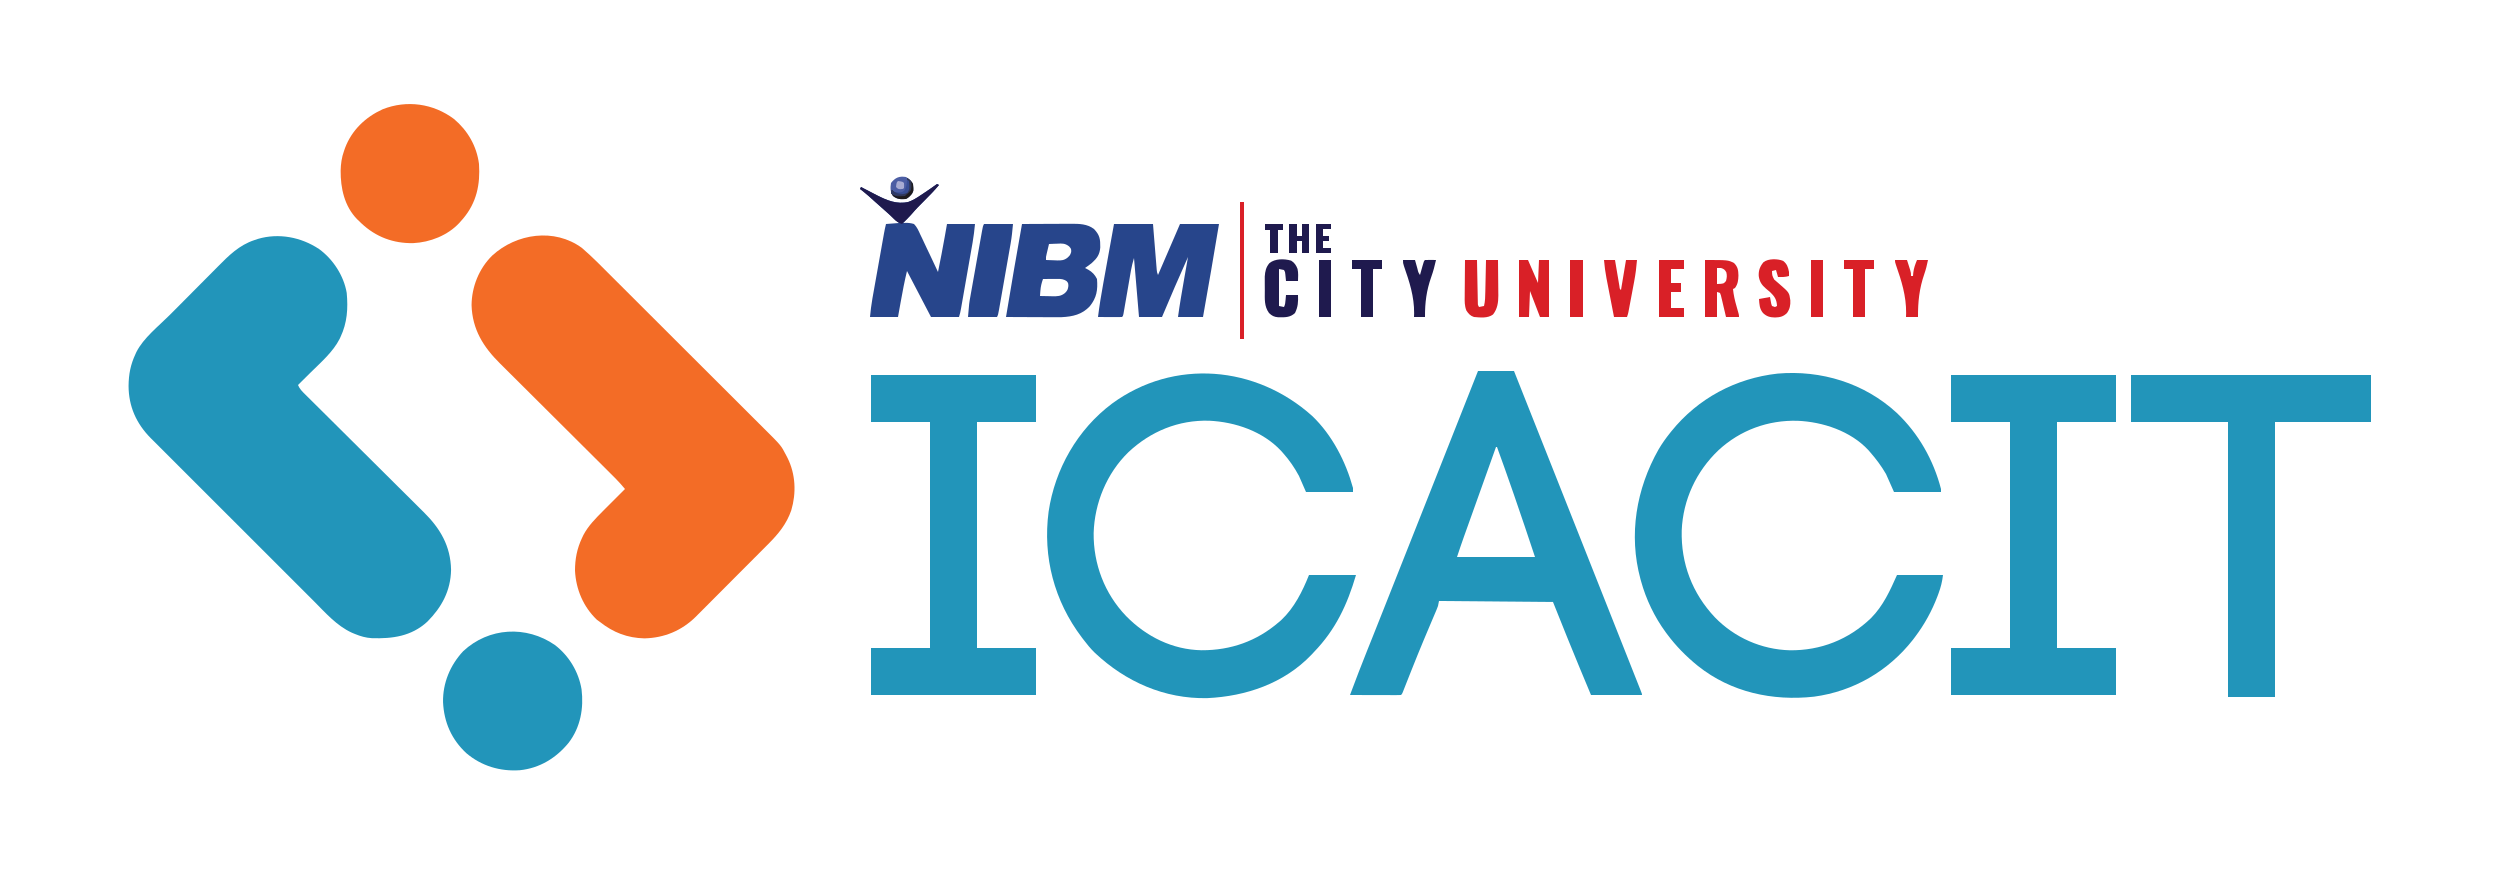
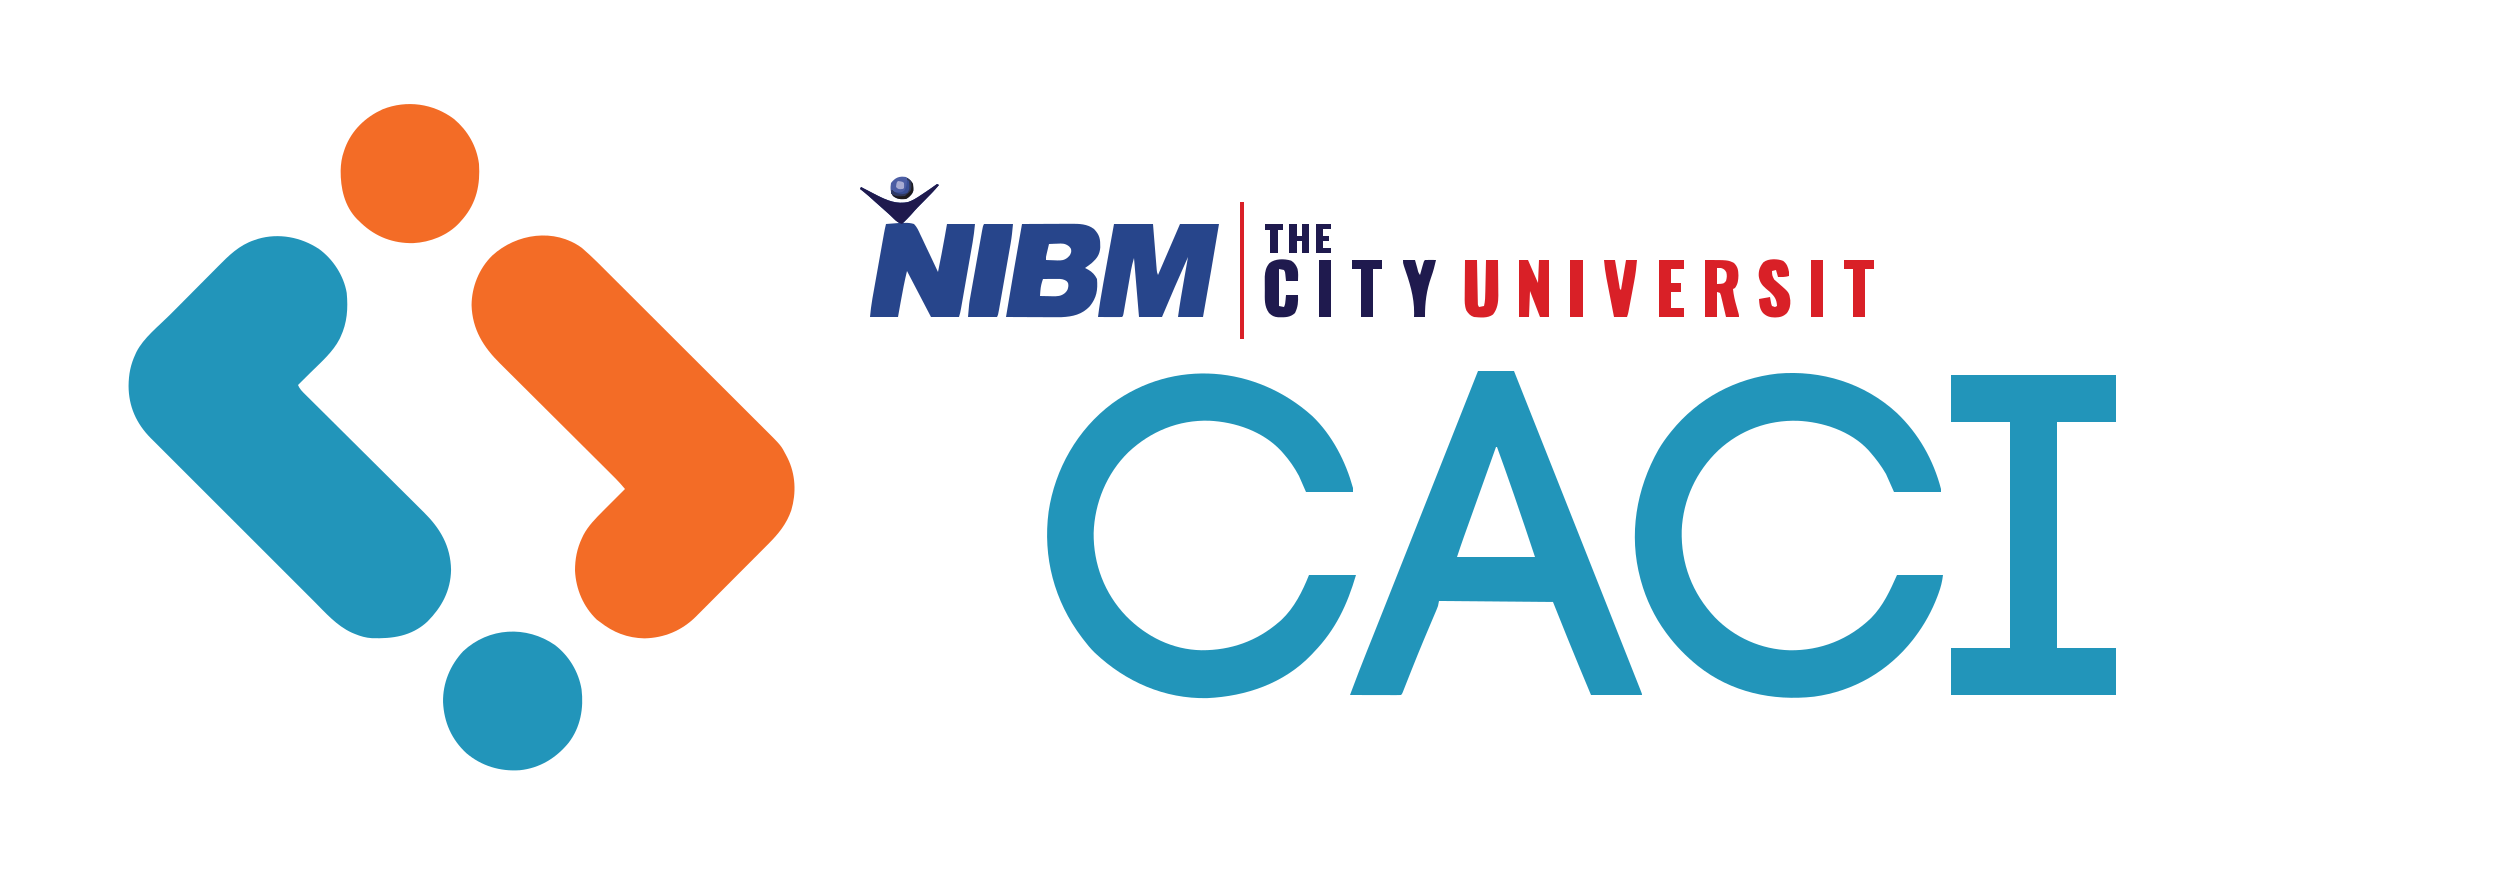
<svg xmlns="http://www.w3.org/2000/svg" version="1.1" width="2500" height="875">
  <path d="M0 0 C14.053 10.156 24.832 26.737 27.719 43.918 C29.14 59.498 28.249 73.716 21.5 88 C21.223 88.604 20.946 89.208 20.66 89.831 C14.081 102.805 2.038 113.232 -8.188 123.312 C-9.439 124.554 -10.689 125.795 -11.939 127.037 C-14.954 130.03 -17.975 133.017 -21 136 C-19.407 139.947 -16.677 142.584 -13.695 145.512 C-13.148 146.057 -12.602 146.602 -12.038 147.163 C-10.205 148.988 -8.364 150.806 -6.523 152.625 C-5.207 153.932 -3.891 155.24 -2.576 156.548 C0.259 159.367 3.097 162.183 5.938 164.996 C10.438 169.455 14.928 173.923 19.417 178.392 C32.184 191.102 44.961 203.801 57.753 216.485 C64.816 223.49 71.87 230.503 78.915 237.526 C83.365 241.961 87.826 246.385 92.295 250.801 C95.09 253.568 97.873 256.345 100.654 259.125 C101.935 260.401 103.219 261.673 104.508 262.939 C121.093 279.244 131.656 296.922 132.066 320.875 C131.659 341.648 122.846 358.154 108.293 372.707 C92.46 387.307 73.438 389.816 52.885 389.179 C46.879 388.806 41.566 387.306 36 385 C34.97 384.576 33.94 384.152 32.879 383.715 C17.637 376.745 6.346 363.639 -5.304 351.971 C-7.136 350.143 -8.969 348.316 -10.802 346.489 C-15.242 342.061 -19.676 337.628 -24.109 333.193 C-27.714 329.586 -31.321 325.981 -34.929 322.377 C-35.445 321.863 -35.96 321.348 -36.491 320.817 C-37.539 319.771 -38.586 318.725 -39.634 317.678 C-49.431 307.892 -59.222 298.099 -69.011 288.304 C-77.951 279.358 -86.9 270.42 -95.853 261.487 C-105.068 252.292 -114.277 243.091 -123.48 233.884 C-128.638 228.724 -133.798 223.566 -138.964 218.414 C-143.821 213.571 -148.669 208.72 -153.512 203.864 C-155.287 202.086 -157.064 200.312 -158.844 198.54 C-161.281 196.114 -163.708 193.679 -166.133 191.241 C-166.833 190.549 -167.532 189.857 -168.253 189.143 C-182.728 174.51 -190.354 157.426 -190.438 136.875 C-190.29 125.08 -188.471 115.677 -183.5 105 C-183.223 104.383 -182.946 103.766 -182.66 103.131 C-175.532 88.889 -160.302 77.091 -149.227 65.953 C-148.337 65.058 -147.448 64.164 -146.531 63.242 C-142.791 59.48 -139.05 55.72 -135.305 51.963 C-129.993 46.635 -124.69 41.299 -119.398 35.951 C-115.189 31.697 -110.965 27.458 -106.736 23.223 C-104.956 21.436 -103.181 19.646 -101.41 17.85 C-90.303 6.601 -79.852 -3.898 -64.5 -8.938 C-63.376 -9.318 -62.252 -9.698 -61.094 -10.09 C-40.247 -16.223 -17.85 -11.865 0 0 Z " fill="#2295BA" transform="translate(319,249)" />
  <path d="M0 0 C10.596 9.115 20.351 19.189 30.234 29.057 C32.047 30.863 33.86 32.67 35.673 34.476 C41.074 39.858 46.471 45.244 51.867 50.631 C53.905 52.666 55.943 54.7 57.981 56.734 C66.985 65.719 75.988 74.706 84.986 83.697 C87.178 85.886 89.369 88.076 91.561 90.266 C92.106 90.81 92.651 91.354 93.212 91.915 C102.049 100.744 110.894 109.564 119.744 118.381 C128.856 127.46 137.961 136.547 147.058 145.641 C152.156 150.737 157.256 155.828 162.365 160.912 C167.167 165.69 171.959 170.478 176.743 175.273 C178.496 177.026 180.253 178.776 182.013 180.522 C199.107 197.491 199.107 197.491 204 207 C204.482 207.927 204.965 208.854 205.462 209.808 C213.619 226.06 214.446 245.041 209.262 262.344 C204.547 276.007 196.405 285.898 186.302 295.989 C185.46 296.837 184.618 297.686 183.751 298.56 C181.466 300.861 179.176 303.158 176.883 305.452 C175.445 306.891 174.008 308.332 172.572 309.773 C167.546 314.818 162.515 319.857 157.479 324.892 C152.81 329.56 148.152 334.238 143.5 338.922 C139.482 342.966 135.457 347.002 131.425 351.033 C129.028 353.43 126.633 355.83 124.246 358.238 C121.579 360.925 118.899 363.599 116.216 366.27 C115.444 367.054 114.671 367.837 113.875 368.644 C99.708 382.652 82.347 389.899 62.438 390.375 C45.36 389.965 31.294 384.513 18 374 C16.453 372.886 16.453 372.886 14.875 371.75 C1.294 358.759 -6.039 341.354 -6.996 322.742 C-7.008 311.082 -5.016 300.599 0 290 C0.459 289.028 0.918 288.056 1.391 287.055 C6.356 277.65 13.58 270.477 21 263 C21.921 262.07 22.842 261.141 23.792 260.183 C30.166 253.76 36.573 247.37 43 241 C37.309 234.036 30.906 227.802 24.528 221.478 C23.261 220.218 21.994 218.957 20.727 217.696 C18.008 214.99 15.287 212.285 12.565 209.582 C8.253 205.297 3.945 201.007 -0.361 196.715 C-1.839 195.242 -3.317 193.769 -4.795 192.296 C-5.536 191.559 -6.276 190.821 -7.038 190.061 C-17.055 180.08 -27.077 170.104 -37.109 160.138 C-43.888 153.404 -50.659 146.662 -57.423 139.913 C-60.995 136.348 -64.571 132.788 -68.156 129.236 C-71.533 125.891 -74.9 122.536 -78.26 119.175 C-79.486 117.951 -80.716 116.731 -81.949 115.514 C-98.654 99.031 -109.726 81.35 -110.438 57.125 C-110.253 38.681 -102.991 20.61 -89.848 7.617 C-65.624 -14.646 -27.452 -20.256 0 0 Z " fill="#F36C26" transform="translate(582,248)" />
  <path d="M0 0 C21.775 20.642 36.735 47.104 44.25 76.125 C44.25 77.115 44.25 78.105 44.25 79.125 C28.74 79.125 13.23 79.125 -2.75 79.125 C-5.39 73.185 -8.03 67.245 -10.75 61.125 C-15.378 53.132 -20.686 46.083 -26.75 39.125 C-27.302 38.488 -27.853 37.851 -28.422 37.195 C-46.115 18.189 -73.921 8.973 -99.242 7.906 C-128.771 7.109 -156.512 17.23 -178.281 37.348 C-200.516 58.491 -213.73 86.833 -215.031 117.551 C-215.86 150.636 -204.509 180.419 -181.821 204.503 C-162.114 224.782 -135.266 236.635 -106.991 237.408 C-76.121 237.778 -48.067 226.704 -25.734 205.227 C-13.534 192.923 -6.694 177.749 0.25 162.125 C15.43 162.125 30.61 162.125 46.25 162.125 C45.393 168.98 44.148 174.1 41.812 180.438 C41.461 181.395 41.109 182.353 40.746 183.34 C35.179 198.027 27.719 211.601 18.25 224.125 C17.578 225.02 16.907 225.914 16.215 226.836 C-8.345 258.144 -43.177 278.478 -82.707 283.789 C-124.131 288.362 -165.711 279.433 -198.75 253.125 C-210.635 243.505 -220.615 233.4 -229.75 221.125 C-230.177 220.553 -230.604 219.981 -231.044 219.391 C-242.228 204.167 -250.757 186.333 -255.75 168.125 C-255.931 167.469 -256.112 166.813 -256.299 166.137 C-268.277 121.887 -260.581 76.059 -238.138 36.481 C-234.742 30.715 -230.927 25.348 -226.75 20.125 C-226.285 19.542 -225.82 18.958 -225.34 18.357 C-198.836 -14.479 -161.072 -34.626 -119.156 -39.273 C-75.606 -43.038 -32.271 -29.745 0 0 Z " fill="#2295BA" transform="translate(1896.75,412.875)" />
  <path d="M0 0 C19.91 18.978 33.632 45.703 40.793 72.016 C40.793 73.336 40.793 74.656 40.793 76.016 C25.283 76.016 9.773 76.016 -6.207 76.016 C-8.517 70.736 -10.827 65.456 -13.207 60.016 C-17.755 51.509 -22.811 44.226 -29.207 37.016 C-29.832 36.307 -30.457 35.598 -31.102 34.867 C-49.453 15.318 -76.817 5.991 -103.051 4.727 C-133.734 3.873 -161.652 15.354 -183.869 36.279 C-205.451 57.308 -217.671 87.066 -218.558 117.073 C-218.867 148.081 -207.609 177.696 -186.055 200.133 C-165.941 220.624 -139.693 233.757 -110.664 234.257 C-81.356 234.362 -55.392 225.188 -33.207 206.016 C-32.448 205.359 -31.689 204.703 -30.906 204.027 C-17.904 191.858 -9.713 175.279 -3.207 159.016 C12.303 159.016 27.813 159.016 43.793 159.016 C35.028 188.817 23.37 213.678 1.793 236.016 C0.931 236.941 0.068 237.867 -0.82 238.82 C-28.137 267.392 -66.19 280.346 -104.988 282.145 C-147.663 283.044 -186.564 265.835 -217.328 236.859 C-221.732 232.594 -225.518 227.904 -229.207 223.016 C-229.606 222.491 -230.006 221.967 -230.417 221.427 C-257.984 184.993 -269.552 141.017 -263.605 95.703 C-257.299 53.126 -234.778 13.528 -200.207 -12.359 C-138.178 -57.8 -56.12 -50.458 0 0 Z " fill="#2295BA" transform="translate(1312.207,415.984)" />
  <path d="M0 0 C11.88 0 23.76 0 36 0 C49.439 33.836 62.876 67.673 76.284 101.522 C77.132 103.663 77.98 105.804 78.828 107.945 C79.247 109.003 79.666 110.061 80.098 111.15 C85.228 124.102 90.364 137.051 95.5 150 C105.034 174.039 114.562 198.08 124.087 222.123 C127.208 230.002 130.33 237.88 133.453 245.758 C137.826 256.79 142.197 267.823 146.567 278.857 C148.169 282.902 149.771 286.946 151.375 290.991 C153.19 295.572 155.005 300.154 156.818 304.737 C157.475 306.398 158.134 308.06 158.793 309.721 C159.682 311.965 160.57 314.209 161.457 316.453 C161.718 317.111 161.98 317.768 162.249 318.446 C164 322.886 164 322.886 164 324 C147.17 324 130.34 324 113 324 C105.274 305.531 97.576 287.056 90.062 268.5 C89.764 267.764 89.466 267.028 89.159 266.27 C84.405 254.527 79.705 242.763 75 231 C37.38 230.67 -0.24 230.34 -39 230 C-39.33 231.65 -39.66 233.3 -40 235 C-40.474 236.335 -40.989 237.656 -41.544 238.959 C-41.859 239.708 -42.175 240.457 -42.5 241.229 C-42.844 242.032 -43.188 242.836 -43.543 243.664 C-43.903 244.517 -44.264 245.37 -44.635 246.249 C-45.412 248.086 -46.19 249.923 -46.97 251.758 C-49.029 256.606 -51.072 261.461 -53.113 266.316 C-53.526 267.298 -53.939 268.279 -54.364 269.29 C-58.301 278.675 -62.113 288.107 -65.875 297.562 C-66.161 298.281 -66.447 299 -66.742 299.74 C-68.914 305.203 -71.085 310.667 -73.231 316.14 C-73.591 317.052 -73.95 317.963 -74.32 318.902 C-74.625 319.68 -74.929 320.457 -75.243 321.258 C-76 323 -76 323 -77 324 C-78.596 324.093 -80.196 324.117 -81.795 324.114 C-82.816 324.113 -83.837 324.113 -84.889 324.113 C-85.999 324.108 -87.11 324.103 -88.254 324.098 C-89.384 324.096 -90.515 324.095 -91.68 324.093 C-95.307 324.088 -98.935 324.075 -102.562 324.062 C-105.015 324.057 -107.467 324.053 -109.92 324.049 C-115.947 324.038 -121.973 324.021 -128 324 C-122.364 308.937 -116.622 293.923 -110.625 279 C-110.34 278.292 -110.056 277.584 -109.763 276.855 C-109.471 276.128 -109.179 275.402 -108.878 274.653 C-108.264 273.124 -107.649 271.595 -107.035 270.066 C-106.719 269.28 -106.404 268.494 -106.078 267.685 C-101.703 256.783 -97.386 245.859 -93.062 234.938 C-92.166 232.674 -91.27 230.41 -90.374 228.146 C-88.994 224.663 -87.615 221.18 -86.236 217.697 C-81.478 205.68 -76.714 193.666 -71.948 181.652 C-61.928 156.388 -51.914 131.122 -41.904 105.854 C-38.809 98.042 -35.713 90.23 -32.617 82.418 C-21.731 54.951 -10.858 27.479 0 0 Z M18 76 C17.408 77.658 16.816 79.316 16.224 80.974 C15.675 82.51 15.126 84.047 14.577 85.584 C12.972 90.078 11.367 94.572 9.762 99.067 C6.194 109.061 2.623 119.055 -0.953 129.047 C-2.755 134.082 -4.555 139.118 -6.356 144.153 C-7.239 146.62 -8.121 149.087 -9.005 151.553 C-10.258 155.053 -11.51 158.554 -12.762 162.055 C-13.131 163.085 -13.5 164.114 -13.881 165.175 C-16.35 172.09 -18.677 179.03 -21 186 C4.74 186 30.48 186 57 186 C46.794 155.358 46.794 155.358 36.312 124.812 C35.584 122.717 34.856 120.621 34.127 118.526 C29.182 104.315 24.172 90.13 19 76 C18.67 76 18.34 76 18 76 Z " fill="#2295BA" transform="translate(1478,371)" />
  <path d="M0 0 C54.45 0 108.9 0 165 0 C165 15.51 165 31.02 165 47 C145.53 47 126.06 47 106 47 C106 121.58 106 196.16 106 273 C125.47 273 144.94 273 165 273 C165 288.51 165 304.02 165 320 C110.55 320 56.1 320 0 320 C0 304.49 0 288.98 0 273 C19.47 273 38.94 273 59 273 C59 198.42 59 123.84 59 47 C39.53 47 20.06 47 0 47 C0 31.49 0 15.98 0 0 Z " fill="#2295BA" transform="translate(1951,375)" />
-   <path d="M0 0 C54.45 0 108.9 0 165 0 C165 15.51 165 31.02 165 47 C145.53 47 126.06 47 106 47 C106 121.58 106 196.16 106 273 C125.47 273 144.94 273 165 273 C165 288.51 165 304.02 165 320 C110.55 320 56.1 320 0 320 C0 304.49 0 288.98 0 273 C19.47 273 38.94 273 59 273 C59 198.42 59 123.84 59 47 C39.53 47 20.06 47 0 47 C0 31.49 0 15.98 0 0 Z " fill="#2295BA" transform="translate(871,375)" />
-   <path d="M0 0 C79.2 0 158.4 0 240 0 C240 15.51 240 31.02 240 47 C208.32 47 176.64 47 144 47 C144 137.75 144 228.5 144 322 C128.49 322 112.98 322 97 322 C97 231.25 97 140.5 97 47 C64.99 47 32.98 47 0 47 C0 31.49 0 15.98 0 0 Z " fill="#2295BA" transform="translate(2131,375)" />
  <path d="M0 0 C13.678 11.495 22.769 27.171 25 45 C26.358 65.505 22.592 83.694 8.992 99.758 C8.335 100.498 7.677 101.238 7 102 C6.446 102.637 5.891 103.274 5.32 103.93 C-6.266 116.403 -23.972 123.343 -40.754 124.129 C-60.665 124.518 -78.193 117.945 -92.691 104.262 C-93.834 103.142 -93.834 103.142 -95 102 C-95.628 101.408 -96.256 100.817 -96.902 100.207 C-109.577 87.187 -113.486 69.215 -113.354 51.669 C-113.178 44.772 -112.351 38.523 -110 32 C-109.66 31.01 -109.319 30.02 -108.969 29 C-102.21 11.097 -88.529 -1.912 -71.312 -9.75 C-47.193 -19.254 -20.73 -15.547 0 0 Z " fill="#F36C26" transform="translate(454,119)" />
  <path d="M0 0 C14.068 10.785 23.704 26.801 26.617 44.301 C28.923 63.294 25.537 82.222 13.767 97.669 C1.22 113.019 -15.225 123.148 -35.151 125.196 C-54.826 126.556 -73.549 120.974 -88.695 108.062 C-103.477 94.259 -110.899 77.293 -111.895 57.206 C-112.263 37.998 -104.766 20.118 -91.75 6.156 C-66.129 -17.73 -28.641 -19.805 0 0 Z " fill="#2295BA" transform="translate(554.938,645.031)" />
  <path d="M0 0 C12.87 0 25.74 0 39 0 C39.277 3.43 39.554 6.86 39.84 10.395 C40.11 13.711 40.382 17.027 40.654 20.343 C40.843 22.651 41.03 24.958 41.216 27.266 C41.483 30.58 41.755 33.893 42.027 37.207 C42.11 38.241 42.192 39.276 42.277 40.342 C42.357 41.303 42.437 42.263 42.519 43.253 C42.588 44.099 42.657 44.945 42.728 45.817 C42.949 48.175 42.949 48.175 44 51 C46.651 44.862 49.302 38.724 51.953 32.586 C52.854 30.499 53.755 28.413 54.656 26.327 C55.954 23.321 57.253 20.315 58.551 17.309 C59.151 15.919 59.151 15.919 59.763 14.502 C60.143 13.621 60.524 12.741 60.915 11.834 C61.246 11.068 61.577 10.302 61.918 9.512 C63.283 6.343 64.641 3.171 66 0 C78.87 0 91.74 0 105 0 C99.894 31.041 94.466 62.021 89 93 C80.75 93 72.5 93 64 93 C65.709 80.315 67.91 67.73 70.125 55.125 C70.502 52.973 70.878 50.82 71.254 48.668 C72.167 43.445 73.083 38.222 74 33 C65.054 52.885 56.463 72.906 48 93 C40.41 93 32.82 93 25 93 C23.35 73.53 21.7 54.06 20 34 C18.775 38.289 17.705 42.136 16.963 46.46 C16.697 47.986 16.697 47.986 16.427 49.543 C16.243 50.619 16.06 51.696 15.871 52.805 C15.677 53.924 15.482 55.044 15.282 56.198 C14.452 60.971 13.632 65.745 12.811 70.52 C12.209 74.011 11.603 77.502 10.996 80.992 C10.811 82.081 10.625 83.169 10.434 84.29 C10.261 85.289 10.087 86.287 9.908 87.316 C9.756 88.199 9.605 89.081 9.448 89.991 C9 92 9 92 8 93 C6.219 93.087 4.435 93.107 2.652 93.098 C1.573 93.094 0.493 93.091 -0.619 93.088 C-1.755 93.08 -2.892 93.071 -4.062 93.062 C-5.203 93.058 -6.343 93.053 -7.518 93.049 C-10.345 93.037 -13.173 93.02 -16 93 C-14.618 81.748 -12.769 70.624 -10.742 59.473 C-10.431 57.745 -10.12 56.018 -9.809 54.291 C-9 49.797 -8.187 45.305 -7.373 40.812 C-6.392 35.393 -5.416 29.974 -4.439 24.554 C-2.963 16.369 -1.481 8.185 0 0 Z " fill="#27458B" transform="translate(1114,224)" />
  <path d="M0 0 C0.99 0.495 0.99 0.495 2 1 C-2.567 6.458 -7.448 11.497 -12.5 16.5 C-17.007 20.963 -21.409 25.431 -25.504 30.281 C-28.173 33.347 -31.096 36.16 -34 39 C-33.279 38.949 -32.559 38.898 -31.816 38.846 C-28.619 38.837 -26.063 39.059 -23 40 C-19.981 43.079 -18.426 46.692 -16.676 50.598 C-16.159 51.662 -15.641 52.726 -15.109 53.822 C-13.469 57.218 -11.891 60.638 -10.312 64.062 C-9.21 66.372 -8.104 68.68 -6.994 70.986 C-4.284 76.637 -1.624 82.309 1 88 C3.378 76.27 5.681 64.539 7.75 52.75 C8.492 48.542 9.235 44.335 10 40 C19.24 40 28.48 40 38 40 C37.376 46.24 36.71 52.286 35.617 58.431 C35.415 59.597 35.415 59.597 35.208 60.786 C34.767 63.315 34.321 65.843 33.875 68.371 C33.565 70.143 33.255 71.915 32.945 73.688 C32.298 77.382 31.649 81.076 30.998 84.769 C30.163 89.505 29.334 94.242 28.506 98.98 C27.868 102.63 27.228 106.28 26.586 109.93 C26.28 111.678 25.973 113.425 25.668 115.173 C25.242 117.607 24.813 120.041 24.383 122.474 C24.257 123.196 24.131 123.917 24.002 124.661 C23.492 127.533 22.924 130.227 22 133 C12.76 133 3.52 133 -6 133 C-14.076 117.705 -22.052 102.361 -30 87 C-32.446 97.045 -34.375 107.138 -36.188 117.312 C-36.463 118.843 -36.738 120.374 -37.014 121.904 C-37.68 125.602 -38.34 129.301 -39 133 C-48.24 133 -57.48 133 -67 133 C-66.379 126.79 -65.72 120.787 -64.617 114.676 C-64.482 113.911 -64.347 113.145 -64.208 112.356 C-63.767 109.865 -63.321 107.374 -62.875 104.883 C-62.565 103.136 -62.255 101.388 -61.945 99.641 C-61.298 95.998 -60.649 92.355 -59.998 88.713 C-59.164 84.046 -58.334 79.379 -57.506 74.711 C-56.868 71.112 -56.227 67.512 -55.586 63.913 C-55.28 62.191 -54.974 60.469 -54.668 58.748 C-54.241 56.347 -53.812 53.947 -53.383 51.547 C-53.257 50.839 -53.131 50.13 -53.002 49.4 C-52.432 46.228 -51.782 43.13 -51 40 C-44.565 39.505 -44.565 39.505 -38 39 C-39.114 38.031 -40.227 37.061 -41.375 36.062 C-44.608 33.235 -47.812 30.378 -51 27.5 C-54.61 24.242 -58.249 21.023 -61.918 17.832 C-65.249 14.901 -68.523 11.908 -71.801 8.918 C-74.048 6.875 -74.048 6.875 -77 5 C-76.67 4.34 -76.34 3.68 -76 3 C-75.28 3.378 -74.561 3.756 -73.82 4.146 C-71.088 5.572 -68.349 6.985 -65.606 8.389 C-63.86 9.288 -62.122 10.201 -60.385 11.115 C-50.221 16.298 -40.116 20.64 -28.604 17.913 C-24.051 16.317 -20.219 13.891 -16.25 11.188 C-15.053 10.405 -15.053 10.405 -13.832 9.607 C-9.138 6.52 -4.552 3.292 0 0 Z " fill="#27458B" transform="translate(937,184)" />
  <path d="M0 0 C7.554 -0.047 15.109 -0.082 22.663 -0.104 C26.172 -0.114 29.68 -0.128 33.189 -0.151 C37.23 -0.177 41.271 -0.187 45.312 -0.195 C46.562 -0.206 47.811 -0.216 49.098 -0.227 C57.295 -0.228 65.19 -0.153 72 5 C77.803 11.131 78.363 15.11 78.27 23.449 C77.735 30.49 75.098 34.227 69.938 38.875 C67.681 40.737 65.439 42.374 63 44 C64.073 44.557 65.145 45.114 66.25 45.688 C70.303 47.993 72.902 50.805 75 55 C75.892 66.008 74.715 73.614 67.812 82.25 C59.993 90.566 50.781 92.603 39.656 93.17 C36.076 93.229 32.502 93.225 28.922 93.195 C27.629 93.192 26.337 93.19 25.005 93.187 C21.612 93.179 18.219 93.16 14.826 93.137 C11.346 93.117 7.866 93.108 4.387 93.098 C-2.409 93.076 -9.204 93.042 -16 93 C-10.922 61.955 -5.469 30.978 0 0 Z M27 20 C26.496 22.103 25.997 24.208 25.5 26.312 C25.222 27.484 24.943 28.656 24.656 29.863 C23.898 32.955 23.898 32.955 24 36 C26.877 36.136 29.747 36.234 32.625 36.312 C33.433 36.354 34.241 36.396 35.074 36.439 C39.312 36.526 42.128 36.374 45.512 33.668 C48.143 31.172 48.143 31.172 49.188 28 C49.262 24.853 49.262 24.853 47.039 22.332 C42.957 19.2 40.168 19.416 35.188 19.688 C34.399 19.71 33.611 19.733 32.799 19.756 C30.865 19.814 28.932 19.904 27 20 Z M21 55 C19.536 59.012 18.686 62.618 18.375 66.875 C18.3 67.842 18.225 68.809 18.148 69.805 C18.099 70.529 18.05 71.254 18 72 C21.229 72.088 24.458 72.141 27.688 72.188 C28.6 72.213 29.512 72.238 30.451 72.264 C35.471 72.318 38.936 72.306 43 69 C45.425 66.575 45.954 65.375 46.375 61.938 C46.242 59.03 46.242 59.03 44.688 57.188 C41.702 55.087 39.08 54.879 35.551 54.902 C34.703 54.906 33.856 54.909 32.982 54.912 C32.101 54.92 31.22 54.929 30.312 54.938 C28.973 54.944 28.973 54.944 27.607 54.951 C25.405 54.963 23.202 54.979 21 55 Z " fill="#27458B" transform="translate(1022,224)" />
  <path d="M0 0 C9.57 0 19.14 0 29 0 C28.396 6.646 27.781 13.033 26.617 19.561 C26.482 20.339 26.347 21.118 26.208 21.92 C25.768 24.449 25.322 26.976 24.875 29.504 C24.565 31.277 24.255 33.05 23.945 34.823 C23.299 38.516 22.65 42.208 21.998 45.9 C21.162 50.637 20.333 55.375 19.506 60.114 C18.869 63.764 18.228 67.414 17.586 71.064 C17.279 72.812 16.973 74.561 16.668 76.309 C16.243 78.741 15.813 81.173 15.383 83.604 C15.257 84.327 15.131 85.051 15.002 85.796 C14.114 90.771 14.114 90.771 13 93 C3.43 93 -6.14 93 -16 93 C-14.851 79.211 -14.851 79.211 -13.617 72.417 C-13.482 71.648 -13.347 70.879 -13.208 70.087 C-12.769 67.596 -12.322 65.107 -11.875 62.617 C-11.565 60.868 -11.255 59.119 -10.945 57.369 C-10.299 53.73 -9.65 50.091 -8.998 46.452 C-8.162 41.784 -7.333 37.114 -6.506 32.443 C-5.869 28.844 -5.228 25.244 -4.586 21.645 C-4.279 19.922 -3.973 18.199 -3.668 16.475 C-3.243 14.079 -2.813 11.684 -2.383 9.289 C-2.257 8.576 -2.131 7.863 -2.002 7.129 C-1.114 2.229 -1.114 2.229 0 0 Z " fill="#27458B" transform="translate(984,224)" />
  <path d="M0 0 C23 0 23 0 29 3 C32.882 6.882 33.299 10.209 33.438 15.5 C33.289 20.334 32.909 23.973 30 28 C29.34 28.33 28.68 28.66 28 29 C28.6 35.03 29.855 40.568 31.562 46.375 C34 54.769 34 54.769 34 57 C29.71 57 25.42 57 21 57 C20.602 55.279 20.203 53.558 19.793 51.785 C19.258 49.544 18.723 47.303 18.188 45.062 C17.796 43.358 17.796 43.358 17.396 41.619 C17.005 40 17.005 40 16.605 38.348 C16.37 37.347 16.134 36.347 15.891 35.317 C15.597 34.552 15.303 33.788 15 33 C14.01 32.67 13.02 32.34 12 32 C12 40.25 12 48.5 12 57 C8.04 57 4.08 57 0 57 C0 38.19 0 19.38 0 0 Z M12 8 C12 13.28 12 18.56 12 24 C18.633 23.767 18.633 23.767 21 21 C21.873 17.727 22.138 15.551 21.312 12.25 C19.782 9.626 18.866 8.927 16 8 C14.68 8 13.36 8 12 8 Z " fill="#D92027" transform="translate(1705,260)" />
  <path d="M0 0 C2.97 0 5.94 0 9 0 C12.3 7.59 15.6 15.18 19 23 C19.33 15.41 19.66 7.82 20 0 C23.3 0 26.6 0 30 0 C30 18.81 30 37.62 30 57 C27.03 57 24.06 57 21 57 C17.7 48.42 14.4 39.84 11 31 C10.67 39.58 10.34 48.16 10 57 C6.7 57 3.4 57 0 57 C0 38.19 0 19.38 0 0 Z " fill="#D92027" transform="translate(1519,260)" />
  <path d="M0 0 C3.96 0 7.92 0 12 0 C12.025 1.353 12.05 2.705 12.076 4.099 C12.17 9.105 12.27 14.111 12.372 19.116 C12.416 21.285 12.457 23.454 12.497 25.623 C12.555 28.736 12.619 31.848 12.684 34.961 C12.7 35.935 12.717 36.909 12.734 37.912 C12.754 38.813 12.774 39.714 12.795 40.642 C12.81 41.437 12.826 42.232 12.842 43.051 C12.884 45.08 12.884 45.08 14 47 C16.475 46.505 16.475 46.505 19 46 C20.207 41.202 20.222 36.46 20.316 31.543 C20.337 30.64 20.358 29.737 20.379 28.807 C20.445 25.934 20.504 23.061 20.562 20.188 C20.606 18.235 20.649 16.283 20.693 14.33 C20.8 9.553 20.902 4.777 21 0 C24.96 0 28.92 0 33 0 C33.075 5.959 33.129 11.918 33.165 17.877 C33.18 19.901 33.2 21.925 33.226 23.949 C33.263 26.871 33.28 29.793 33.293 32.715 C33.308 33.609 33.324 34.503 33.34 35.424 C33.342 42.366 32.439 48.951 28 54.5 C22.685 58.486 15.305 57.515 9 57 C5.292 55.82 3.514 53.781 1.374 50.531 C-0.521 45.66 -0.373 41.311 -0.293 36.133 C-0.289 35.098 -0.284 34.063 -0.28 32.997 C-0.263 29.706 -0.226 26.416 -0.188 23.125 C-0.172 20.888 -0.159 18.651 -0.146 16.414 C-0.113 10.942 -0.062 5.471 0 0 Z " fill="#D92027" transform="translate(1465,260)" />
-   <path d="M0 0 C3.234 1.921 5.098 4.788 6.395 8.27 C7.279 12.299 7.02 16.246 6.852 20.352 C2.892 20.352 -1.068 20.352 -5.148 20.352 C-5.49 16.934 -5.49 16.934 -5.832 13.516 C-6.039 11.309 -6.039 11.309 -7.148 9.352 C-9.623 8.857 -9.623 8.857 -12.148 8.352 C-12.148 20.562 -12.148 32.772 -12.148 45.352 C-10.498 45.682 -8.848 46.012 -7.148 46.352 C-5.931 43.918 -5.829 41.933 -5.586 39.227 C-5.442 37.618 -5.297 36.009 -5.148 34.352 C-1.188 34.352 2.772 34.352 6.852 34.352 C7.139 41.248 6.911 46.123 3.852 52.352 C-0.983 57.036 -6.584 56.69 -12.973 56.633 C-17.069 56.27 -19.206 55.216 -22.148 52.352 C-27.087 45.539 -26.335 38.259 -26.334 30.19 C-26.336 28.057 -26.354 25.924 -26.373 23.791 C-26.376 22.419 -26.378 21.048 -26.379 19.676 C-26.383 18.439 -26.387 17.203 -26.391 15.928 C-26.028 10.575 -25.21 6.604 -21.711 2.477 C-16.149 -2.136 -6.761 -2.041 0 0 Z " fill="#1F1A4E" transform="translate(1291.148,260.648)" />
+   <path d="M0 0 C3.234 1.921 5.098 4.788 6.395 8.27 C7.279 12.299 7.02 16.246 6.852 20.352 C2.892 20.352 -1.068 20.352 -5.148 20.352 C-5.49 16.934 -5.49 16.934 -5.832 13.516 C-6.039 11.309 -6.039 11.309 -7.148 9.352 C-9.623 8.857 -9.623 8.857 -12.148 8.352 C-12.148 20.562 -12.148 32.772 -12.148 45.352 C-10.498 45.682 -8.848 46.012 -7.148 46.352 C-5.931 43.918 -5.829 41.933 -5.586 39.227 C-5.442 37.618 -5.297 36.009 -5.148 34.352 C-1.188 34.352 2.772 34.352 6.852 34.352 C7.139 41.248 6.911 46.123 3.852 52.352 C-0.983 57.036 -6.584 56.69 -12.973 56.633 C-17.069 56.27 -19.206 55.216 -22.148 52.352 C-27.087 45.539 -26.335 38.259 -26.334 30.19 C-26.336 28.057 -26.354 25.924 -26.373 23.791 C-26.383 18.439 -26.387 17.203 -26.391 15.928 C-26.028 10.575 -25.21 6.604 -21.711 2.477 C-16.149 -2.136 -6.761 -2.041 0 0 Z " fill="#1F1A4E" transform="translate(1291.148,260.648)" />
  <path d="M0 0 C3.893 2.953 5.037 6.475 5.883 11.129 C5.883 12.449 5.883 13.769 5.883 15.129 C2.209 16.305 -1.286 16.203 -5.117 16.129 C-5.777 13.819 -6.437 11.509 -7.117 9.129 C-8.437 9.459 -9.757 9.789 -11.117 10.129 C-10.973 14.722 -10.973 14.722 -8.88 18.703 C-7.238 20.229 -5.546 21.655 -3.805 23.066 C6.118 31.693 6.118 31.693 7.203 39.406 C7.449 44.335 6.763 48 3.883 52.129 C0.116 55.799 -3.022 56.439 -8.117 56.629 C-13.214 56.446 -16.309 55.741 -20.117 52.129 C-23.666 47.845 -23.716 43.503 -24.117 38.129 C-20.487 37.469 -16.857 36.809 -13.117 36.129 C-12.694 38.44 -12.271 40.751 -11.848 43.062 C-11.607 43.744 -11.366 44.426 -11.117 45.129 C-10.127 45.459 -9.137 45.789 -8.117 46.129 C-7.127 45.634 -7.127 45.634 -6.117 45.129 C-6.381 38.665 -8.506 35.562 -13.117 31.129 C-14.507 29.955 -15.902 28.788 -17.305 27.629 C-21.46 24.062 -23.634 20.674 -24.391 15.121 C-24.667 9.529 -23.145 5.579 -19.617 1.316 C-14.857 -2.452 -5.4 -2.222 0 0 Z " fill="#D92027" transform="translate(1783.117,260.871)" />
  <path d="M0 0 C3.63 0 7.26 0 11 0 C11.146 0.873 11.292 1.747 11.443 2.646 C11.986 5.876 12.532 9.106 13.081 12.335 C13.318 13.735 13.554 15.134 13.788 16.534 C14.125 18.543 14.466 20.551 14.809 22.559 C15.013 23.768 15.217 24.978 15.427 26.224 C15.714 28.897 15.714 28.897 17 30 C18.65 20.1 20.3 10.2 22 0 C25.63 0 29.26 0 33 0 C32.424 7.23 31.545 14.254 30.188 21.375 C30.014 22.307 29.84 23.239 29.661 24.198 C29.297 26.145 28.93 28.091 28.562 30.037 C27.996 33.019 27.439 36.004 26.883 38.988 C26.526 40.888 26.17 42.788 25.812 44.688 C25.646 45.578 25.479 46.469 25.307 47.386 C25.151 48.211 24.994 49.037 24.832 49.887 C24.627 50.973 24.627 50.973 24.417 52.081 C24 54 24 54 23 57 C18.71 57 14.42 57 10 57 C8.731 50.491 7.468 43.98 6.21 37.469 C5.782 35.257 5.352 33.046 4.921 30.835 C4.298 27.643 3.682 24.451 3.066 21.258 C2.875 20.281 2.683 19.305 2.485 18.299 C1.318 12.205 0.534 6.182 0 0 Z " fill="#D92027" transform="translate(1604,260)" />
  <path d="M0 0 C8.25 0 16.5 0 25 0 C25 2.97 25 5.94 25 9 C20.71 9 16.42 9 12 9 C12 13.62 12 18.24 12 23 C15.3 23 18.6 23 22 23 C22 25.97 22 28.94 22 32 C18.7 32 15.4 32 12 32 C12 37.28 12 42.56 12 48 C16.29 48 20.58 48 25 48 C25 50.97 25 53.94 25 57 C16.75 57 8.5 57 0 57 C0 38.19 0 19.38 0 0 Z " fill="#D92027" transform="translate(1659,260)" />
-   <path d="M0 0 C3.96 0 7.92 0 12 0 C12.672 2.103 13.337 4.207 14 6.312 C14.371 7.484 14.742 8.656 15.125 9.863 C16 13 16 13 16 16 C16.66 16 17.32 16 18 16 C18.103 14.845 18.206 13.69 18.312 12.5 C18.86 7.988 20.277 4.194 22 0 C25.63 0 29.26 0 33 0 C32.028 4.804 30.927 9.403 29.309 14.031 C24.307 28.499 22.91 41.729 23 57 C19.04 57 15.08 57 11 57 C11.044 55.711 11.088 54.422 11.133 53.094 C11.259 35.796 6.527 20.938 0.902 4.8 C0 2 0 2 0 0 Z " fill="#D92027" transform="translate(1895,260)" />
  <path d="M0 0 C3.96 0 7.92 0 12 0 C12.277 0.999 12.554 1.998 12.84 3.027 C13.206 4.331 13.571 5.634 13.938 6.938 C14.12 7.597 14.302 8.256 14.49 8.936 C15.226 12.238 15.226 12.238 17 15 C17.277 14.001 17.554 13.002 17.84 11.973 C18.206 10.669 18.571 9.366 18.938 8.062 C19.12 7.403 19.302 6.744 19.49 6.064 C20.887 1.113 20.887 1.113 22 0 C23.853 -0.072 25.708 -0.084 27.562 -0.062 C28.574 -0.053 29.586 -0.044 30.629 -0.035 C31.803 -0.018 31.803 -0.018 33 0 C31.725 5.754 30.271 11.341 28.277 16.887 C23.478 30.443 21.908 42.636 22 57 C18.37 57 14.74 57 11 57 C11.044 55.783 11.088 54.566 11.133 53.312 C11.263 36.384 6.402 21.723 0.902 5.929 C0 3 0 3 0 0 Z " fill="#1F1A4E" transform="translate(1403,260)" />
  <path d="M0 0 C9.9 0 19.8 0 30 0 C30 2.97 30 5.94 30 9 C27.03 9 24.06 9 21 9 C21 24.84 21 40.68 21 57 C17.04 57 13.08 57 9 57 C9 41.16 9 25.32 9 9 C6.03 9 3.06 9 0 9 C0 6.03 0 3.06 0 0 Z " fill="#D92027" transform="translate(1844,260)" />
  <path d="M0 0 C9.9 0 19.8 0 30 0 C30 2.97 30 5.94 30 9 C27.03 9 24.06 9 21 9 C21 24.84 21 40.68 21 57 C17.04 57 13.08 57 9 57 C9 41.16 9 25.32 9 9 C6.03 9 3.06 9 0 9 C0 6.03 0 3.06 0 0 Z " fill="#1F1A4E" transform="translate(1352,260)" />
  <path d="M0 0 C0.99 0.495 0.99 0.495 2 1 C-2.567 6.458 -7.448 11.497 -12.5 16.5 C-16.985 20.942 -21.363 25.387 -25.438 30.215 C-28.444 33.649 -31.736 36.812 -35 40 C-38.529 38.768 -40.781 37.558 -43.312 34.812 C-46.346 31.642 -49.511 28.748 -52.832 25.883 C-55.248 23.784 -57.625 21.646 -60 19.5 C-68.263 11.965 -68.263 11.965 -77 5 C-76.67 4.34 -76.34 3.68 -76 3 C-75.28 3.378 -74.561 3.756 -73.82 4.146 C-71.088 5.572 -68.349 6.985 -65.606 8.389 C-63.86 9.288 -62.122 10.201 -60.385 11.115 C-50.221 16.298 -40.116 20.64 -28.604 17.913 C-24.051 16.317 -20.219 13.891 -16.25 11.188 C-15.053 10.405 -15.053 10.405 -13.832 9.607 C-9.138 6.52 -4.552 3.292 0 0 Z " fill="#1F1A4E" transform="translate(937,184)" />
  <path d="M0 0 C4.29 0 8.58 0 13 0 C13 18.81 13 37.62 13 57 C8.71 57 4.42 57 0 57 C0 38.19 0 19.38 0 0 Z " fill="#D92027" transform="translate(1570,260)" />
  <path d="M0 0 C3.96 0 7.92 0 12 0 C12 18.81 12 37.62 12 57 C8.04 57 4.08 57 0 57 C0 38.19 0 19.38 0 0 Z " fill="#D92027" transform="translate(1811,260)" />
  <path d="M0 0 C3.96 0 7.92 0 12 0 C12 18.81 12 37.62 12 57 C8.04 57 4.08 57 0 57 C0 38.19 0 19.38 0 0 Z " fill="#1F1A4E" transform="translate(1319,260)" />
  <path d="M0 0 C1.32 0 2.64 0 4 0 C4 45.21 4 90.42 4 137 C2.68 137 1.36 137 0 137 C0 91.79 0 46.58 0 0 Z " fill="#D92027" transform="translate(1240,202)" />
  <path d="M0 0 C2.64 0 5.28 0 8 0 C8 3.96 8 7.92 8 12 C9.65 12 11.3 12 13 12 C13 8.04 13 4.08 13 0 C15.31 0 17.62 0 20 0 C20 9.57 20 19.14 20 29 C17.69 29 15.38 29 13 29 C13 25.04 13 21.08 13 17 C11.35 17 9.7 17 8 17 C8 20.96 8 24.92 8 29 C5.36 29 2.72 29 0 29 C0 19.43 0 9.86 0 0 Z " fill="#1F1A4E" transform="translate(1289,224)" />
  <path d="M0 0 C3.025 1.736 5.418 3.836 7 7 C7.681 13.813 7.681 13.813 5.953 16.824 C4.172 18.988 2.524 20.738 0 22 C-5.342 22.35 -8.648 22.456 -13 19 C-15.817 14.774 -15.8 10.964 -15 6 C-10.834 0.628 -6.765 -1.155 0 0 Z " fill="#4C5EA4" transform="translate(906,177)" />
  <path d="M0 0 C4.95 0 9.9 0 15 0 C15 1.65 15 3.3 15 5 C12.36 5 9.72 5 7 5 C7 7.31 7 9.62 7 12 C8.98 12 10.96 12 13 12 C13 13.65 13 15.3 13 17 C11.02 17 9.04 17 7 17 C7 19.31 7 21.62 7 24 C9.64 24 12.28 24 15 24 C15 25.65 15 27.3 15 29 C10.05 29 5.1 29 0 29 C0 19.43 0 9.86 0 0 Z " fill="#1F1A4E" transform="translate(1316,224)" />
  <path d="M0 0 C5.94 0 11.88 0 18 0 C18 1.98 18 3.96 18 6 C16.35 6 14.7 6 13 6 C13 13.59 13 21.18 13 29 C10.36 29 7.72 29 5 29 C5 21.41 5 13.82 5 6 C3.35 6 1.7 6 0 6 C0 4.02 0 2.04 0 0 Z " fill="#1F1A4E" transform="translate(1265,224)" />
  <path d="M0 0 C4.875 3.75 4.875 3.75 6 6 C6.681 12.813 6.681 12.813 4.953 15.824 C3.172 17.988 1.524 19.738 -1 21 C-6.342 21.35 -9.648 21.456 -14 18 C-14.66 17.01 -15.32 16.02 -16 15 C-15.67 14.01 -15.34 13.02 -15 12 C-14.526 12.495 -14.051 12.99 -13.562 13.5 C-9.894 15.647 -6.164 15.782 -2 15 C-0.152 13.845 -0.152 13.845 1 12 C1.399 9.821 1.399 9.821 1.25 7.5 C1.235 6.727 1.219 5.953 1.203 5.156 C1.065 2.818 1.065 2.818 0 0 Z " fill="#1E1B1D" transform="translate(907,178)" />
  <path d="M0 0 C2 0.938 2 0.938 4 3 C4.677 6.11 4.655 8.888 4 12 C1.562 15 1.562 15 -1 17 C-1.33 17.33 -1.66 17.66 -2 18 C-4.145 18.203 -4.145 18.203 -6.812 18.25 C-7.685 18.276 -8.558 18.302 -9.457 18.328 C-12.439 17.943 -13.777 16.969 -16 15 C-15.67 14.01 -15.34 13.02 -15 12 C-14.526 12.495 -14.051 12.99 -13.562 13.5 C-9.894 15.647 -6.164 15.782 -2 15 C-0.152 13.845 -0.152 13.845 1 12 C1.399 9.821 1.399 9.821 1.25 7.5 C1.235 6.727 1.219 5.953 1.203 5.156 C1.065 2.818 1.065 2.818 0 0 Z " fill="#303758" transform="translate(907,178)" />
  <path d="M0 0 C4.706 0.706 4.706 0.706 6 2 C6.125 4.5 6.125 4.5 6 7 C5 8 5 8 2.562 8.188 C0 8 0 8 -2 6 C-1.444 1.444 -1.444 1.444 0 0 Z " fill="#A8ACD3" transform="translate(898,181)" />
  <path d="M0 0 C0.66 0.33 1.32 0.66 2 1 C2.609 8.915 2.609 8.915 0.562 12.562 C-3.228 14.689 -6.75 14.327 -11 14 C-11.33 13.34 -11.66 12.68 -12 12 C-10.928 12.082 -9.855 12.165 -8.75 12.25 C-5.062 12.303 -5.062 12.303 -2.625 10.5 C-0.34 6.985 -0.278 4.165 0 0 Z " fill="#384E95" transform="translate(907,180)" />
  <path d="M0 0 C0.701 0.474 1.403 0.949 2.125 1.438 C5.161 3.087 7.592 3.604 11 4 C11 4.33 11 4.66 11 5 C9.542 5.054 8.084 5.093 6.625 5.125 C5.813 5.148 5.001 5.171 4.164 5.195 C2 5 2 5 0 3 C0 2.01 0 1.02 0 0 Z " fill="#303B68" transform="translate(891,190)" />
</svg>